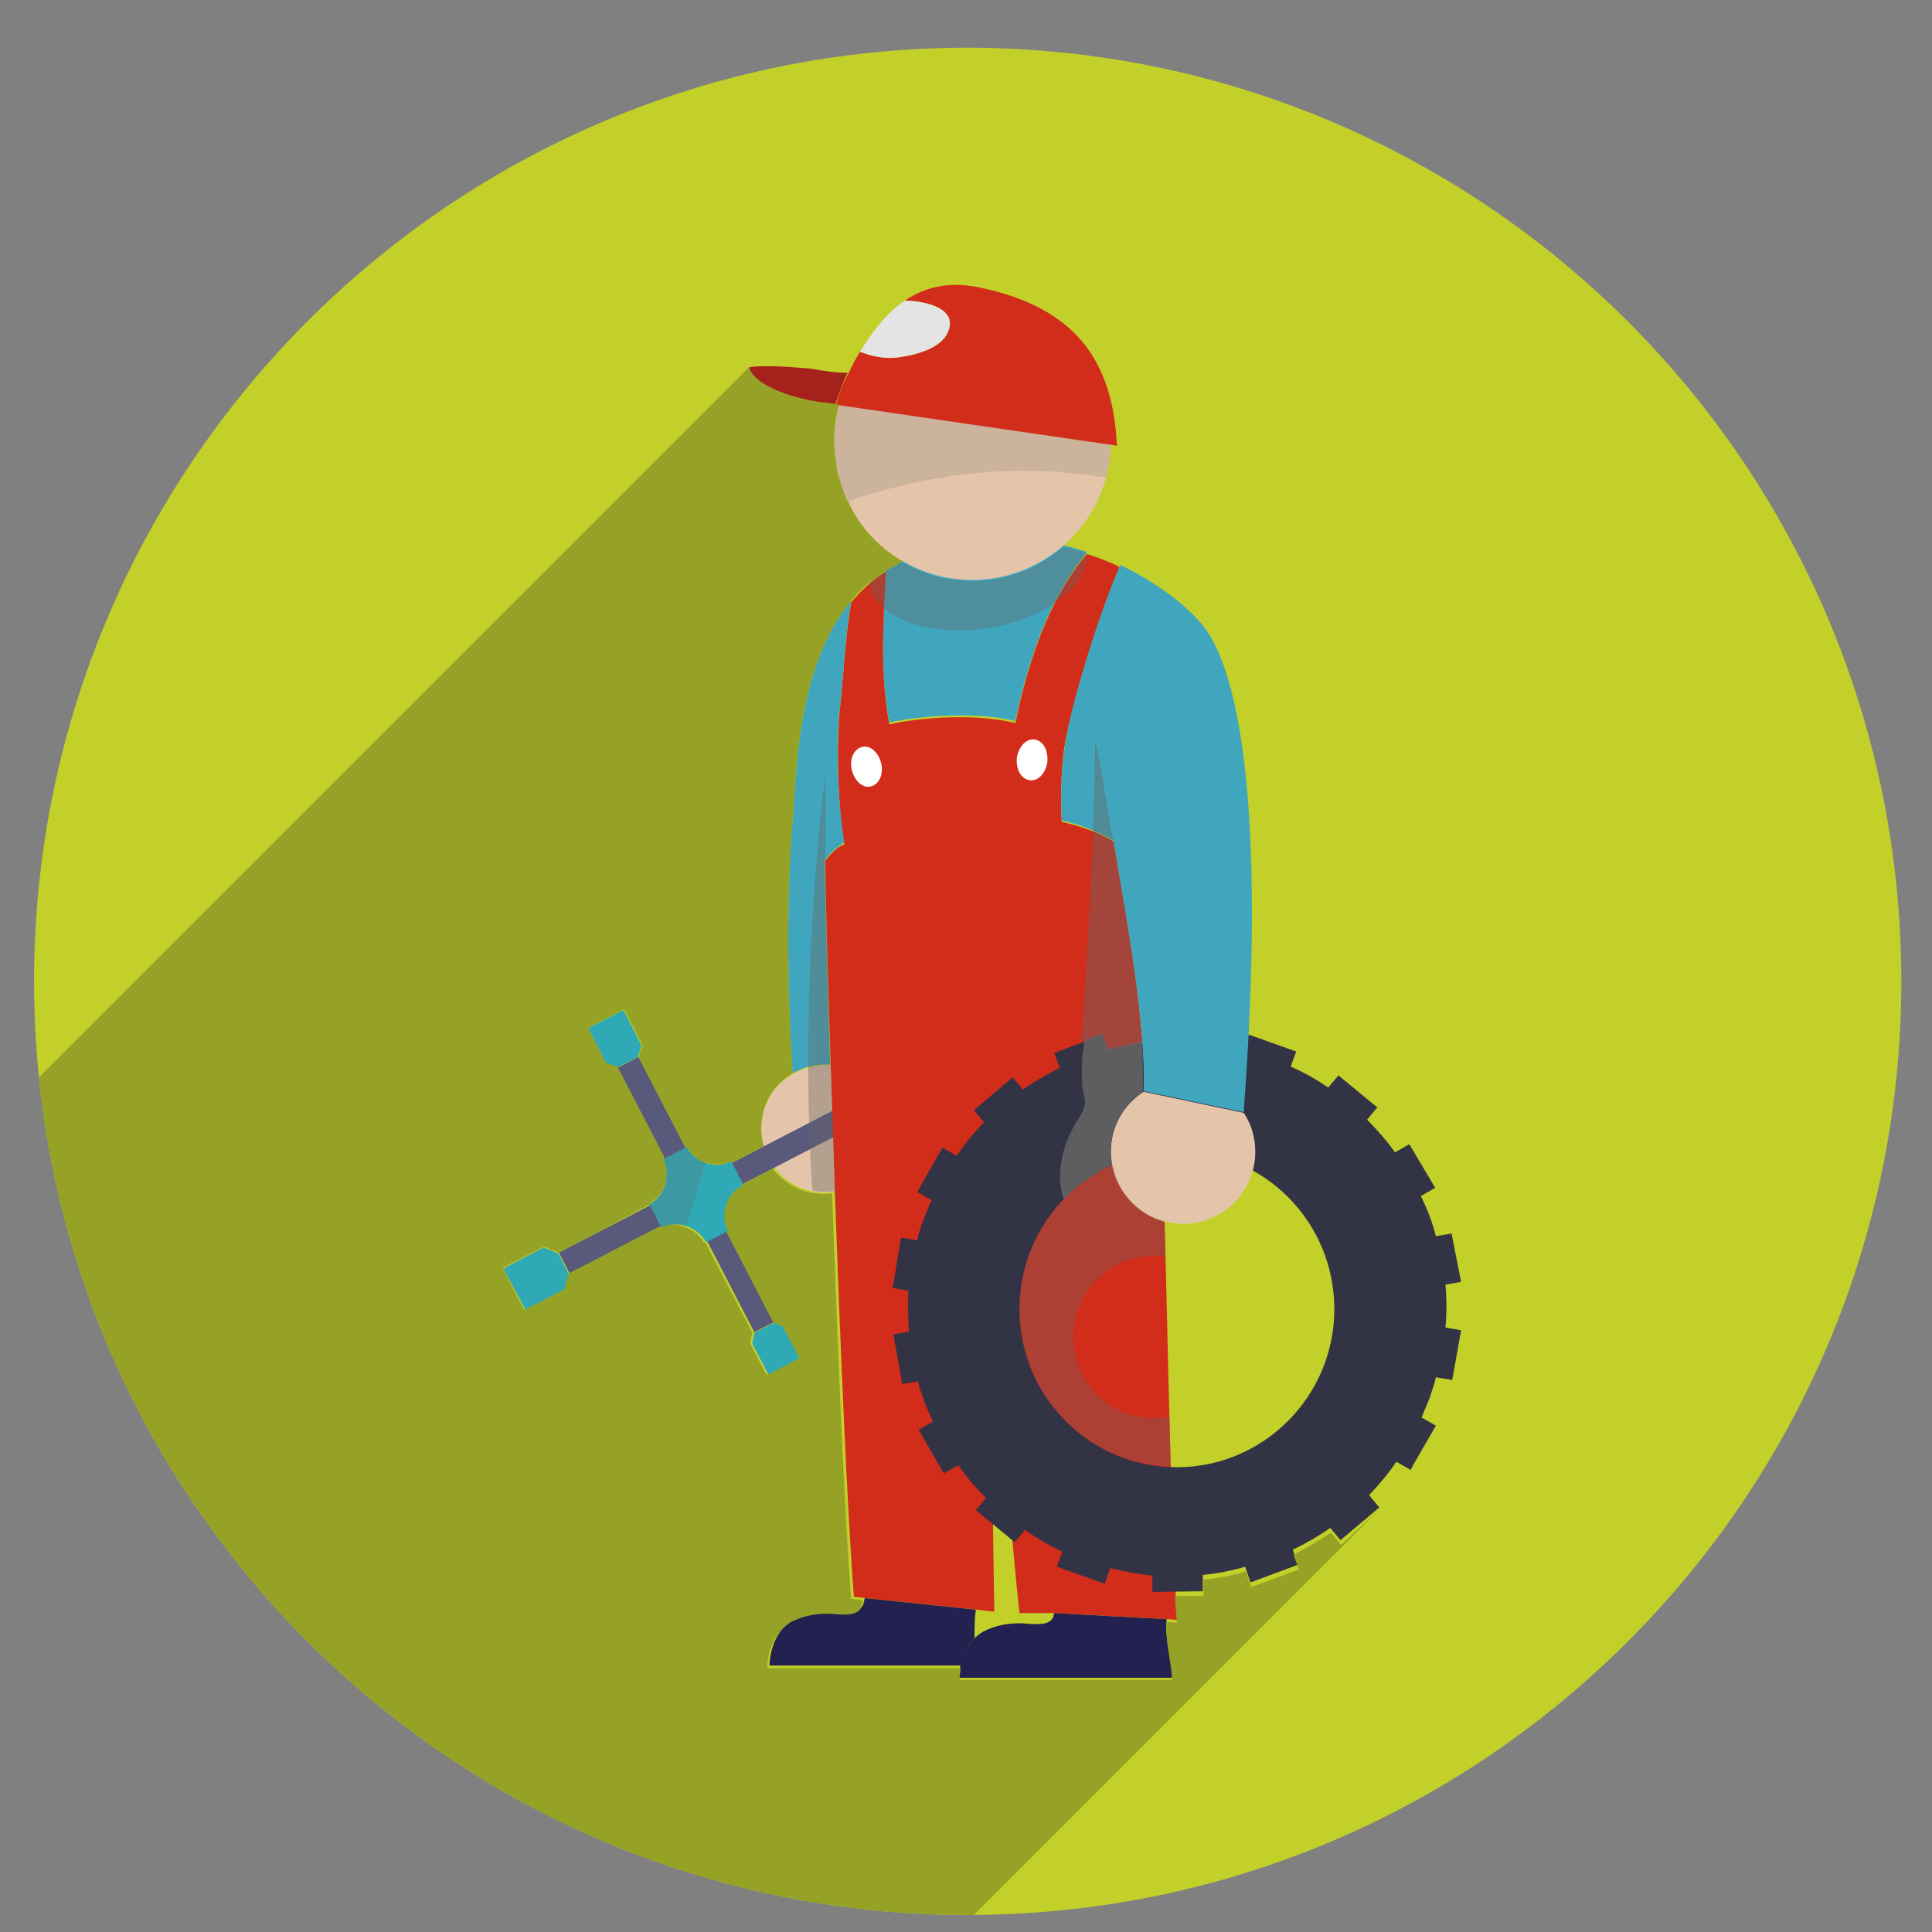
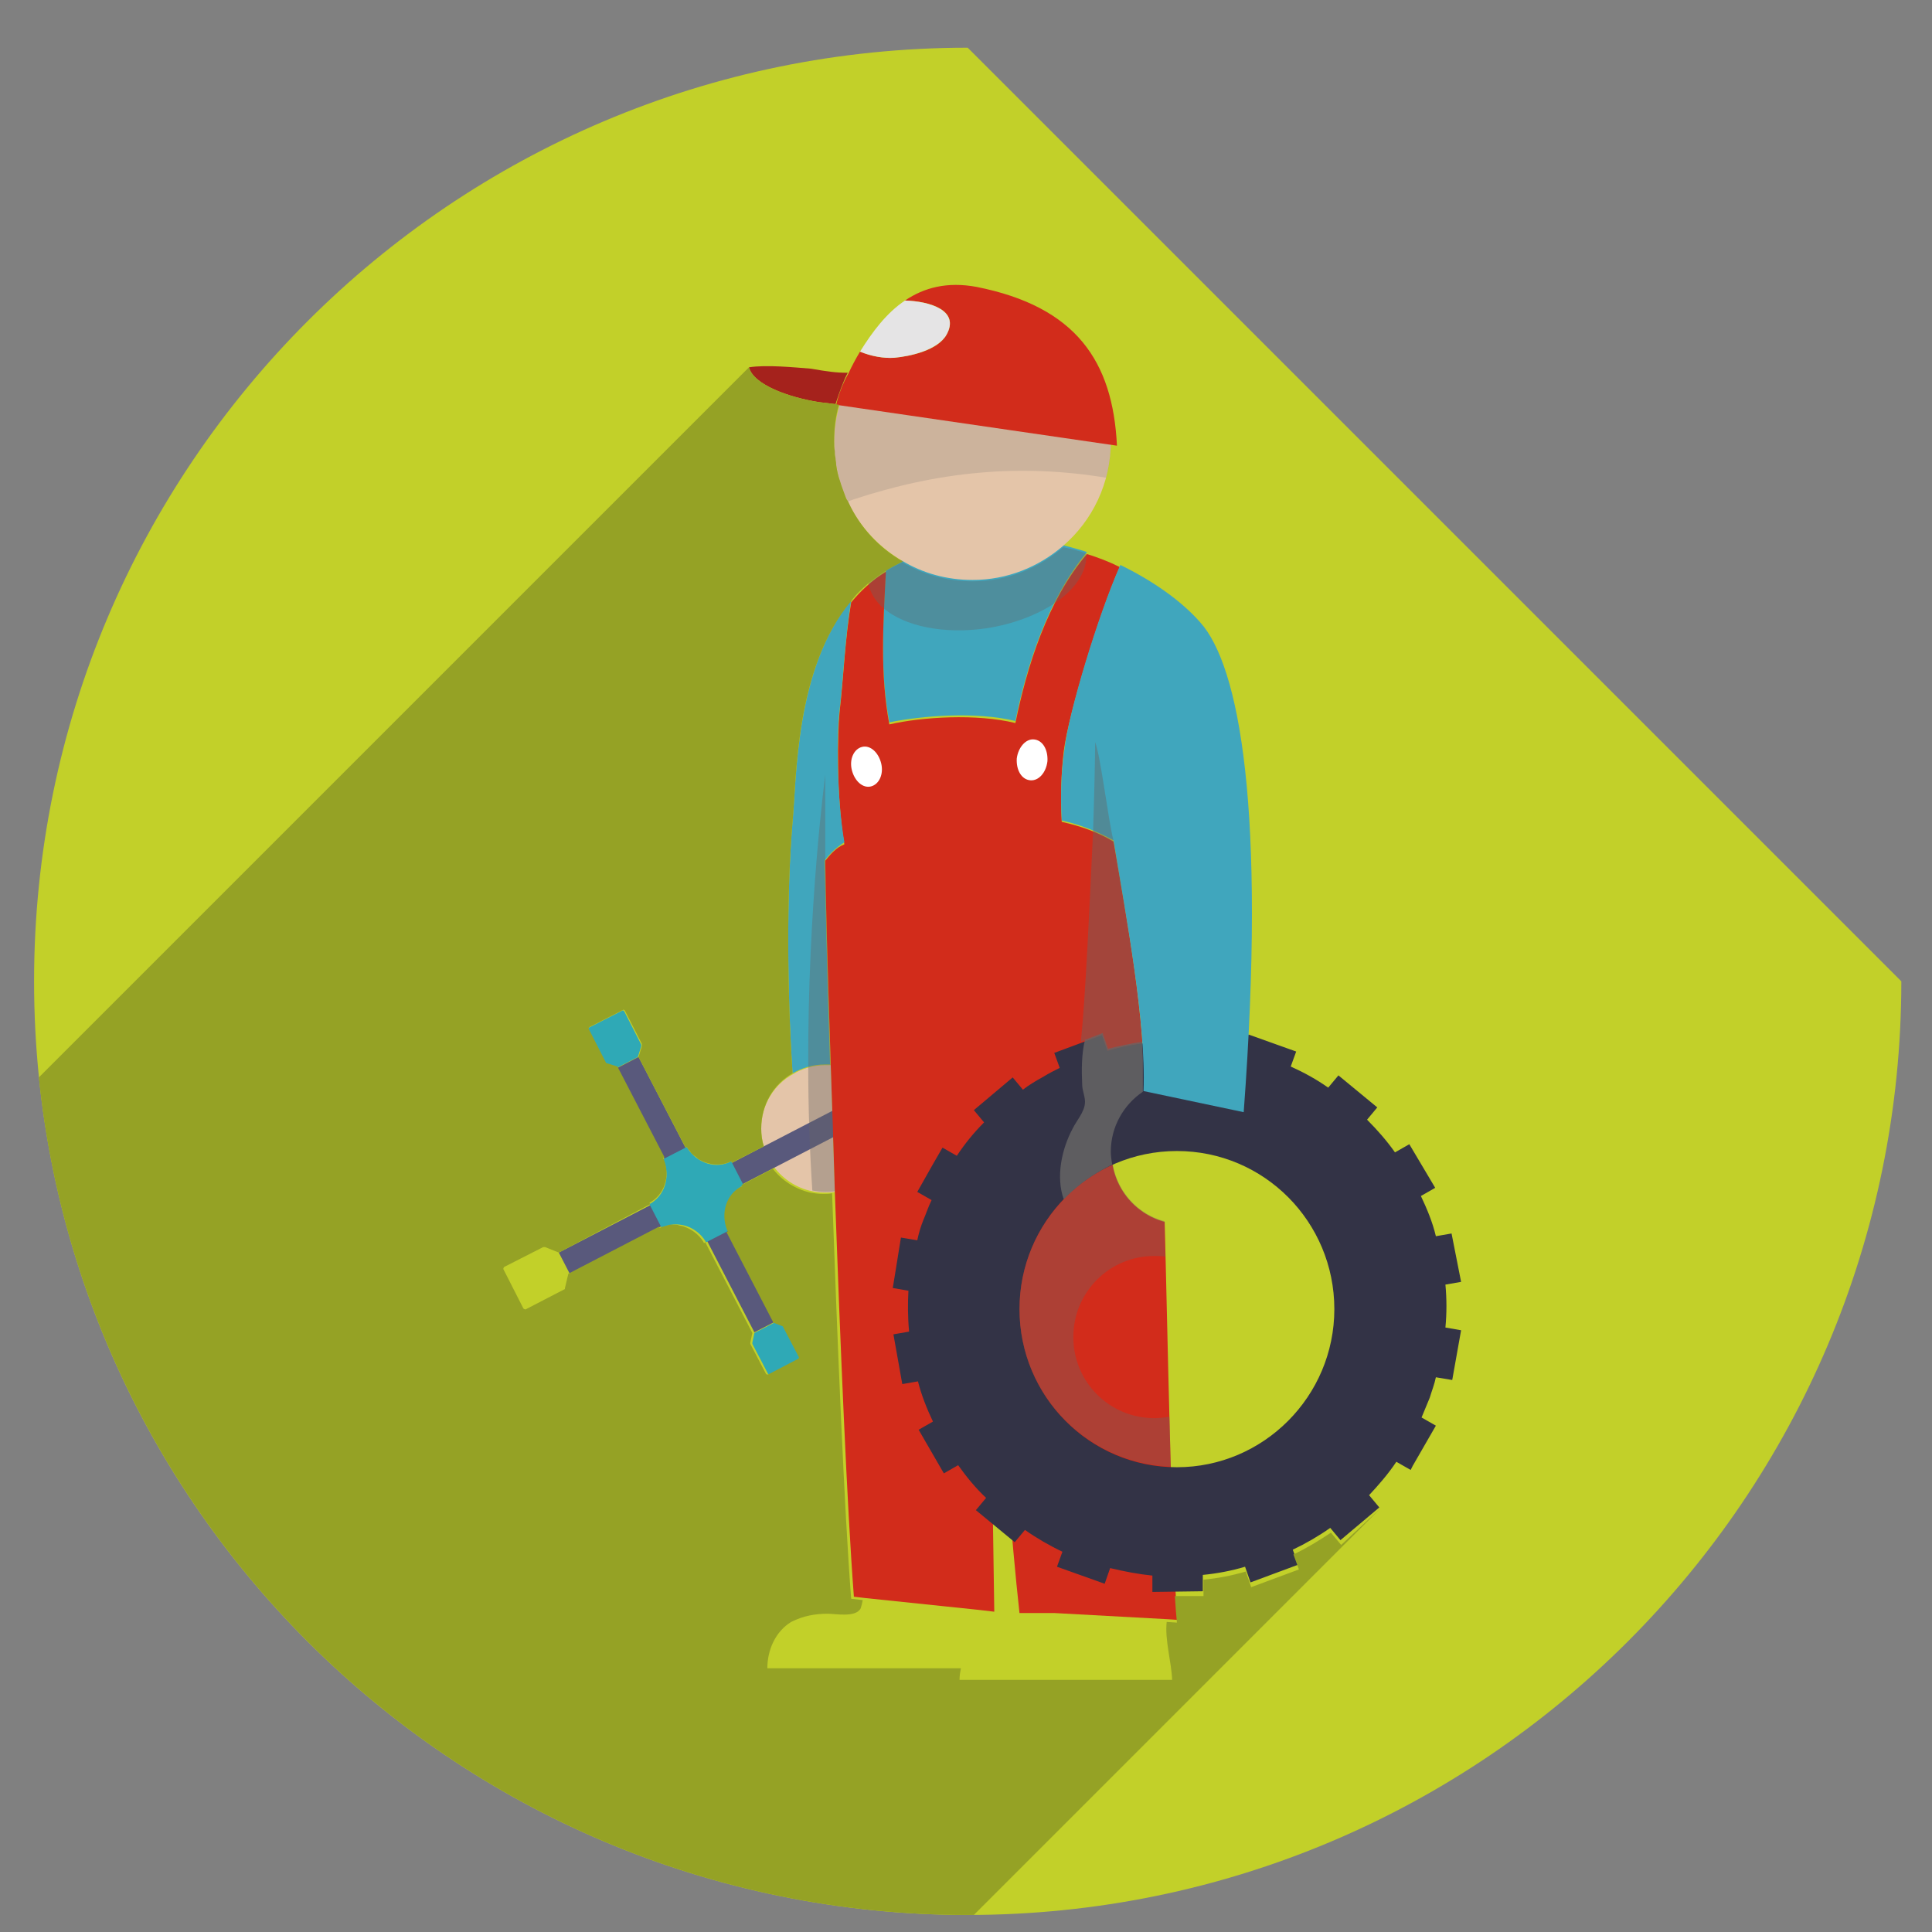
<svg xmlns="http://www.w3.org/2000/svg" version="1.1" id="Laag_1" x="0px" y="0px" viewBox="0 0 283.5 283.5" style="enable-background:new 0 0 283.5 283.5;" xml:space="preserve">
  <rect x="0" y="0" width="283.5" height="283.5" fill="#808080" stroke="none" />
  <style type="text/css">
	.st0{fill:#C2D029;}
	.st1{fill:#40A6BD;}
	.st2{fill:#E4C5A9;}
	.st3{fill:#2FA9B6;}
	.st4{fill:#59597C;}
	.st5{opacity:0.25;fill:#676666;}
	.st6{fill:#D22C1B;}
	.st7{fill:#333346;}
	.st8{opacity:0.19;fill:#676666;}
	.st9{fill:#A5221C;}
	.st10{fill:#22214F;}
	.st11{fill:#FFFFFF;}
	.st12{fill:#E5E4E5;}
	.st13{opacity:0.83;fill:#676666;}
	.st14{opacity:0.35;fill:#676666;}
	.st15{opacity:0.38;fill:#676666;}
	.st16{opacity:0.43;}
	.st17{fill:#676666;}
	.st18{opacity:0.36;fill:#676666;}
	.st19{fill:#95A225;}
</style>
-   <path class="st0" d="M279,144c0,75.6-61.3,137-137,137c-75.6,0-137-61.3-137-137c0-75.6,61.3-137,137-137  C217.7,7.1,279,68.4,279,144z" />
+   <path class="st0" d="M279,144c0,75.6-61.3,137-137,137c-75.6,0-137-61.3-137-137c0-75.6,61.3-137,137-137  z" />
  <g>
    <path class="st1" d="M130.5,106c4.8-1,12.8-1.6,18.5-0.2c1.7-8.3,4.8-17.9,10.5-24.8c-1.2-0.4-2.4-0.7-3.5-1c-3.6,3.1-8.2,5-13.3,5   c-3.7,0-7.3-1-10.3-2.8c-0.8,0.4-1.6,0.8-2.4,1.3C129.6,91.3,129.1,98.5,130.5,106z" />
    <path class="st2" d="M111.7,165.6c0,5.2,4.2,9.4,9.4,9.4c0.5,0,0.9,0,1.4-0.1c-0.2-6.5-0.4-12.8-0.6-18.6c-0.2,0-0.5,0-0.8,0   c-1.7,0-3.4,0.5-4.7,1.3C113.6,159.1,111.7,162.1,111.7,165.6z" />
    <g>
-       <path class="st3" d="M77.3,192.1l5.6-2.9c0.1,0,0.1-0.1,0.1-0.1l0,0l0.5-2.1l-1.6-3.1l-2-0.8l0,0c-0.1,0-0.1,0-0.2,0l-5.6,2.9    c-0.1,0.1-0.2,0.3-0.1,0.4L77,192C77,192.1,77.2,192.2,77.3,192.1z" />
      <polygon class="st4" points="83.6,186.9 127.8,164 126.2,160.9 82,183.8   " />
      <path class="st3" d="M86.3,151.2l2.5,4.9c0,0.1,0.1,0.1,0.1,0.1l0,0l1.6,0.5l3.1-1.6l0.5-1.6l0,0c0-0.1,0-0.1,0-0.2l-2.5-4.9    c-0.1-0.1-0.2-0.2-0.3-0.1l-4.9,2.5C86.3,150.9,86.2,151.1,86.3,151.2z" />
      <path class="st3" d="M117.5,199l-2.3-4.4c0,0-0.1-0.1-0.1-0.1l0,0l-1.3-0.5l-3.1,1.6l-0.3,1.4l0,0c0,0,0,0.1,0,0.2l2.3,4.4    c0.1,0.1,0.2,0.2,0.3,0.1l4.4-2.3C117.5,199.2,117.6,199.1,117.5,199z" />
      <polygon class="st4" points="90.6,156.7 110.7,195.5 113.8,193.9 93.7,155.1   " />
      <path class="st3" d="M103.6,182.3l3.5-1.8l-0.1-0.2c-1-2.5-0.1-5.2,2.1-6.4l0,0l-1.8-3.5l0,0c-2.2,1.2-5,0.3-6.4-1.9l-0.1-0.2    l-3.5,1.8l0.1,0.2c1,2.5,0.1,5.2-2.1,6.4l0,0l1.8,3.5l0,0c2.2-1.2,5-0.3,6.4,1.9L103.6,182.3z" />
-       <path class="st5" d="M100.7,179.9l2.9-9.3c-1.1-0.4-2.1-1.1-2.8-2.2l-0.1-0.2l-3.5,1.8l0.1,0.2c1,2.5,0.1,5.2-2.1,6.4l0,0l1.8,3.5    l0,0C98.2,179.6,99.5,179.5,100.7,179.9z" />
    </g>
    <path class="st6" d="M121.1,126.3c0,3.2,0.3,15,0.8,29.9c0.2,5.8,0.4,12.2,0.6,18.6c0.8,22.3,1.8,46.5,2.8,59.5l1.7,0.2l16.3,1.7   l2.6,0.3l-0.8-53.7c1,5.7,1.7,11.4,1.8,17.3c0.2,8.8,1.5,25.7,2.7,36.6h5.2l16.5,0.9l1.5,0.1c-0.9-9.2-1.5-44.3-1.9-58.4   c-4.5-1.2-7.8-5.3-7.8-10.2c0-3.7,1.9-6.9,4.7-8.8c0.4-10.1-2.5-25.7-4.4-36.8c-2.3-1.4-4.9-2.3-7.6-2.9c-0.2-3.5-0.1-7.1,0.3-10.4   c0.7-5.4,5-19.7,8.2-27c-1.6-0.8-3.2-1.4-4.8-1.9c-5.8,6.8-8.8,16.5-10.5,24.8c-5.7-1.4-13.7-0.9-18.5,0.2   c-1.4-7.6-0.9-14.7-0.5-22.4c-2,1.2-3.7,2.8-5.1,4.5l0,0c-0.9,5.3-1.1,10.8-1.7,16.1c-0.3,2.9-0.5,12.4,0.7,19.4   C122.8,124.3,121.9,125.3,121.1,126.3z" />
    <path class="st7" d="M133.4,195.4l-2.3,0.4l1.3,7.3l2.3-0.4c0.5,2,1.3,4,2.2,5.9l-2.1,1.2l3.7,6.4l2.1-1.2c1.2,1.7,2.6,3.4,4.1,4.8   l-1.5,1.8l5.7,4.7l1.5-1.8c1.7,1.2,3.6,2.3,5.5,3.2l-0.8,2.2l7,2.5l0.8-2.3c2.1,0.5,4.2,0.9,6.2,1.1v2.4l7.4-0.1v-2.4   c2.1-0.2,4.2-0.6,6.2-1.2l0.8,2.3l7-2.6l-0.8-2.2c1.9-0.9,3.8-2,5.5-3.2l1.5,1.8l5.7-4.8l-1.5-1.8c1.4-1.5,2.8-3.1,4-4.9l2.1,1.2   l0.3-0.6l3.4-5.9l-2.1-1.2c0.4-1,0.8-1.9,1.2-2.9c0.3-1,0.7-2,0.9-3l2.4,0.4l1.3-7.3l-2.3-0.4c0.2-2.1,0.2-4.2,0-6.3l2.3-0.4   L213,181l-2.3,0.4c-0.5-2.1-1.3-4-2.2-5.9l2.1-1.2l-3.8-6.4l-2.1,1.2c-1.2-1.7-2.6-3.3-4.1-4.8l1.5-1.8l-5.7-4.7l-1.5,1.8   c-1.7-1.2-3.5-2.2-5.5-3.1l0.8-2.2l-7-2.5l-0.8,2.2c-2.1-0.5-4.2-0.9-6.3-1.1v-2.4l-7.4,0.1l0,2.4c-2.1,0.2-4.2,0.6-6.2,1.2   l-0.8-2.3l-7,2.6l0.8,2.2c-0.8,0.4-1.6,0.8-2.4,1.3c-1.1,0.6-2.1,1.2-3,1.9l-1.5-1.8l-5.7,4.8l1.5,1.8c-1.5,1.5-2.8,3.1-4,4.9   l-2.1-1.2l-1.5,2.6l-2.2,3.9l2.1,1.2c-0.5,1-0.8,2-1.2,2.9c-0.4,1-0.7,2-0.9,3l-2.4-0.4l-1,6.2l-0.2,1.2l2.3,0.4   C133.2,191.2,133.2,193.3,133.4,195.4z M172.7,168.9c12.8,0,23.1,10.4,23.1,23.2c0,12.8-10.4,23.2-23.1,23.2   c-12.8,0-23.1-10.4-23.1-23.2C149.6,179.3,159.9,168.9,172.7,168.9z" />
    <path class="st1" d="M155.8,120.4c2.7,0.6,5.2,1.6,7.6,2.9c1.8,11.1,4.8,26.7,4.4,36.8l14.7,3.1c3.3-44.3-0.6-65.5-6.4-71.9   c-2.9-3.3-7.2-6.2-11.7-8.4c-3.3,7.4-7.6,21.7-8.2,27C155.7,113.3,155.6,116.9,155.8,120.4z" />
    <path class="st1" d="M116.3,157.5c1.4-0.8,3-1.3,4.7-1.3c0.3,0,0.5,0,0.8,0c-0.5-14.9-0.7-26.7-0.8-29.9c0.8-1.1,1.8-2,2.9-2.7   c-1.2-7-1.1-16.5-0.7-19.4c0.6-5.2,0.8-10.7,1.7-16.1c-8.2,9.9-8,26.1-8.6,32.4C115.4,131.4,115.5,145.4,116.3,157.5z" />
    <path class="st2" d="M122.4,64.8c0,7.5,4,14,10,17.5c3,1.8,6.5,2.8,10.3,2.8c5.1,0,9.7-1.9,13.3-5c4.3-3.7,7-9.2,7-15.3   c0-0.4,0-0.7,0-1l-39.6-5.1C122.8,60.6,122.4,62.7,122.4,64.8z" />
    <path class="st8" d="M122.4,64.8c0,3.1,0.7,6.1,2,8.8c0.3-0.1,0.5-0.2,0.8-0.3c12.4-4.1,24.4-5.3,37.1-3.2c0.5-1.7,0.7-3.5,0.7-5.3   c0-0.4,0-0.7,0-1l-39.6-5.1C122.8,60.6,122.4,62.7,122.4,64.8z" />
    <path class="st6" d="M122.7,59.4l41.2,6c-0.6-12.4-6-20.4-20.6-23.3c-4.3-0.8-7.7,0.1-10.5,2c3.6,0.1,8.1,1.4,6.1,5   c-1.3,2.4-5.5,3.2-7.7,3.4c-1.5,0.1-3.3-0.2-5-0.9c-0.6,1-1.2,2.1-1.7,3.2C123.7,56.2,123.1,57.7,122.7,59.4z" />
-     <path class="st2" d="M163,169c0,4.9,3.3,9,7.8,10.2c0.9,0.2,1.8,0.4,2.8,0.4c5.8,0,10.6-4.7,10.6-10.6c0-2.1-0.6-4.1-1.7-5.7   l-14.7-3.1C164.9,162.1,163,165.3,163,169z" />
    <path class="st9" d="M109.9,53.9c0.7,2.6,5.9,4.4,10.2,5.1l2.5,0.3c0.5-1.5,1.1-3.3,1.8-4.6c-1.8,0-3.1-0.2-5.4-0.6   C116.5,53.9,112.4,53.5,109.9,53.9z" />
-     <path class="st10" d="M112.9,244.4H141c0.3-1.5,1-3,2-4c0-1.4,0-2.9,0.2-4.2l-16.3-1.7c-0.1,0.5-0.2,0.9-0.3,1.1   c-0.7,1.4-3.6,0.8-4.8,0.8c-1.9,0-3.6,0.3-5.4,1.2C114.1,239,113,241.8,112.9,244.4z" />
-     <path class="st10" d="M172,246.1c-0.1-2.6-1.1-5.9-0.8-8.5l-16.5-0.9c-0.1,0.3-0.1,0.6-0.2,0.7c-0.7,1.4-3.6,0.8-4.8,0.8   c-1.9,0-3.6,0.3-5.4,1.2c-0.5,0.3-1,0.7-1.4,1.1c-1,1.1-1.7,2.5-2,4c-0.1,0.6-0.2,1.1-0.2,1.7H172z" />
    <path class="st11" d="M149.2,111.3c-0.1,1.7,0.7,3.1,2,3.2c1.2,0.1,2.3-1.1,2.5-2.8c0.1-1.7-0.7-3.1-2-3.2   C150.5,108.4,149.4,109.7,149.2,111.3z" />
    <path class="st11" d="M125,113c0.4,1.6,1.6,2.7,2.8,2.4c1.2-0.3,1.9-1.8,1.5-3.4c-0.4-1.6-1.6-2.7-2.8-2.4   C125.3,109.9,124.6,111.4,125,113z" />
    <path class="st12" d="M126.2,51.6c1.7,0.7,3.5,1,5,0.9c2.3-0.2,6.4-1.1,7.7-3.4c2-3.6-2.6-4.9-6.1-5   C130.1,45.9,128,48.7,126.2,51.6z" />
    <path class="st13" d="M156.1,176c2-2.1,4.4-3.8,7.1-5.1c-0.1-0.6-0.2-1.3-0.2-1.9c0-3.7,1.9-6.9,4.7-8.8c0-1.1,0-2.3,0-3.5   c0-0.3,0-0.7,0-1.1c0-0.9-0.1-1.8-0.1-2.7c-1.7,0.2-3.3,0.6-5,1l-0.8-2.3l-2.6,1c-0.5,2.1-0.5,4.4-0.4,6.6c0,0.8,0.5,1.9,0.4,2.7   c-0.1,1.3-1.2,2.5-1.8,3.7C155.8,168.6,154.9,172.7,156.1,176z" />
    <path class="st14" d="M149.6,192.1c0,12.5,9.8,22.6,22.2,23.1c-0.1-2.4-0.1-4.8-0.2-7.3c-0.7,0.1-1.5,0.2-2.2,0.2   c-6.6,0-11.9-5.3-11.9-11.9c0-6.6,5.3-11.9,11.9-11.9c0.6,0,1.1,0,1.6,0.1c-0.1-2-0.1-3.7-0.1-5.2c-3.9-1-6.9-4.3-7.6-8.3   C155.2,174.6,149.6,182.7,149.6,192.1z" />
    <path class="st15" d="M118.6,156.5c0,5.9,0.2,12.1,0.6,18.2c0.6,0.1,1.2,0.2,1.9,0.2c0.5,0,0.9,0,1.4-0.1   c-0.2-6.5-0.4-12.8-0.6-18.6c-0.5-14.9-0.7-26.7-0.8-29.9v-12.6C121.1,113.7,118.5,133.1,118.6,156.5z" />
    <g class="st16">
      <path class="st17" d="M158.6,152.9l3.2-1.2l0.8,2.3c1.6-0.4,3.3-0.8,5-1c-0.4-5.3-1.2-11.2-2.1-16.9c-0.2-1.3-0.4-2.5-0.6-3.8    c-0.2-1.2-0.4-2.5-0.6-3.7c-0.1-0.6-0.2-1.2-0.3-1.8c-0.2-1.2-0.4-2.3-0.6-3.4c-0.8-3.2-1.9-12.5-2.7-14.5c0,1.7-0.1,6.8-0.3,13    C159.9,132.4,159.3,146.3,158.6,152.9z" />
    </g>
    <path class="st18" d="M127.4,85.6c0.3,1.4,1.1,2.7,2.3,3.7c3.1,2.6,8.8,3.8,15,2.9c4-0.6,7.5-2,10.1-3.7v0c2.9-2,4.7-4.5,4.6-7.1v0   c0-0.1,0-0.2,0-0.2c-1.2-0.4-2.3-0.7-3.4-0.9c-3.6,3.1-8.2,5-13.3,5c-3.7,0-7.3-1-10.3-2.8c-0.8,0.4-1.6,0.8-2.4,1.3   C129.1,84.2,128.2,84.9,127.4,85.6z" />
  </g>
  <path class="st19" d="M202.5,221.4L142.9,281c-0.3,0-0.6,0-0.9,0C71.1,281,12.8,227.1,5.7,158.1L109.9,53.9  c0.7,2.6,5.9,4.4,10.2,5.1l2.5,0.3l0.5,0.1c-0.5,1.7-0.7,3.5-0.7,5.4c0,0.5,0,0.9,0.1,1.4c0,0.3,0,0.6,0.1,1c0,0.3,0.1,0.6,0.1,1  c0.1,0.8,0.3,1.7,0.6,2.5c0.2,0.7,0.5,1.4,0.7,2c0.1,0.3,0.2,0.6,0.4,0.8c0,0.1,0.1,0.1,0.1,0.2c1.7,3.7,4.5,6.7,8,8.7  c-0.8,0.4-1.6,0.8-2.4,1.3c-0.5,0.3-1,0.6-1.5,1c-0.4,0.3-0.8,0.6-1.2,0.9v0c-0.9,0.8-1.8,1.6-2.5,2.6v0c-8.3,9.9-8,26.2-8.6,32.4  c-0.9,10.8-0.8,24.8,0,36.9c-2.8,1.6-4.6,4.6-4.6,8.1c0,0.9,0.1,1.8,0.4,2.6l-4.7,2.4l-0.1-0.2l0,0c-1.2,0.6-2.5,0.6-3.7,0.2l0,0  c-0.3-0.1-0.5-0.2-0.7-0.3c-0.2-0.1-0.5-0.2-0.6-0.4c-0.1-0.1-0.3-0.2-0.4-0.3c-0.3-0.2-0.5-0.4-0.6-0.6c-0.1-0.2-0.3-0.3-0.4-0.5  l-0.1-0.2l0,0l0,0l-0.2,0.1l-6.9-13.3l0.5-1.6v-0.1c0-0.1,0-0.1,0-0.2l-2.5-4.9c-0.1-0.1-0.2-0.2-0.3-0.1l-4.9,2.5  c-0.1,0.1-0.2,0.2-0.1,0.3l2.5,4.9c0,0.1,0.1,0.1,0.1,0.1H89l1.6,0.5l6.9,13.3l-0.2,0.1h0l0.1,0.2c1,2.5,0.1,5.2-2.1,6.4v0h0  l0.1,0.2L82,183.8l-2-0.8l-0.1,0c-0.1,0-0.1,0-0.2,0l-5.7,2.9c-0.1,0.1-0.2,0.3-0.1,0.4l2.9,5.7c0.1,0.1,0.3,0.2,0.4,0.1l5.6-2.9  c0.1,0,0.1-0.1,0.1-0.1V189l0.5-2.1l13.3-6.9l0.1,0.2h0l0,0c0.2-0.1,0.3-0.2,0.5-0.2c0.3-0.1,0.7-0.2,1-0.3c0.2,0,0.4,0,0.6,0  c0.3,0,0.5,0,0.7,0.1c0.3,0.1,0.6,0.1,0.8,0.2c1.1,0.4,2.1,1.1,2.8,2.2l0.1,0.2l0.2-0.1l6.9,13.3l-0.3,1.4l0,0c0,0.1,0,0.1,0,0.2  l2.3,4.4c0.1,0.1,0.2,0.1,0.3,0.1l4.4-2.3c0.1-0.1,0.2-0.2,0.1-0.3l-2.3-4.4c0-0.1-0.1-0.1-0.1-0.1h0l-1.3-0.5l-6.9-13.3l0.2-0.1  l-0.1-0.2c-1-2.5-0.1-5.3,2.1-6.4l0.1,0l-0.1-0.2l4.6-2.4c1.3,1.7,3.3,3,5.5,3.5c0.6,0.1,1.2,0.2,1.9,0.2c0.5,0,0.9,0,1.3-0.1  c0.8,22.3,1.8,46.6,2.8,59.5l1.7,0.2c-0.1,0.5-0.2,0.9-0.3,1.2c-0.7,1.4-3.7,0.8-4.8,0.8c-1.9,0-3.6,0.3-5.4,1.2  c-2.3,1.4-3.5,4.1-3.5,6.8H141c-0.1,0.5-0.2,1.1-0.2,1.7H172c-0.1-2.6-1.1-5.9-0.8-8.5l1.5,0.1c-0.1-1-0.2-2.3-0.3-3.9l4.2,0v-2.4  c2.1-0.2,4.2-0.6,6.2-1.2l0.8,2.3l7-2.6l-0.8-2.2c1.9-0.9,3.7-2,5.5-3.2l1.5,1.8L202.5,221.4z" />
</svg>